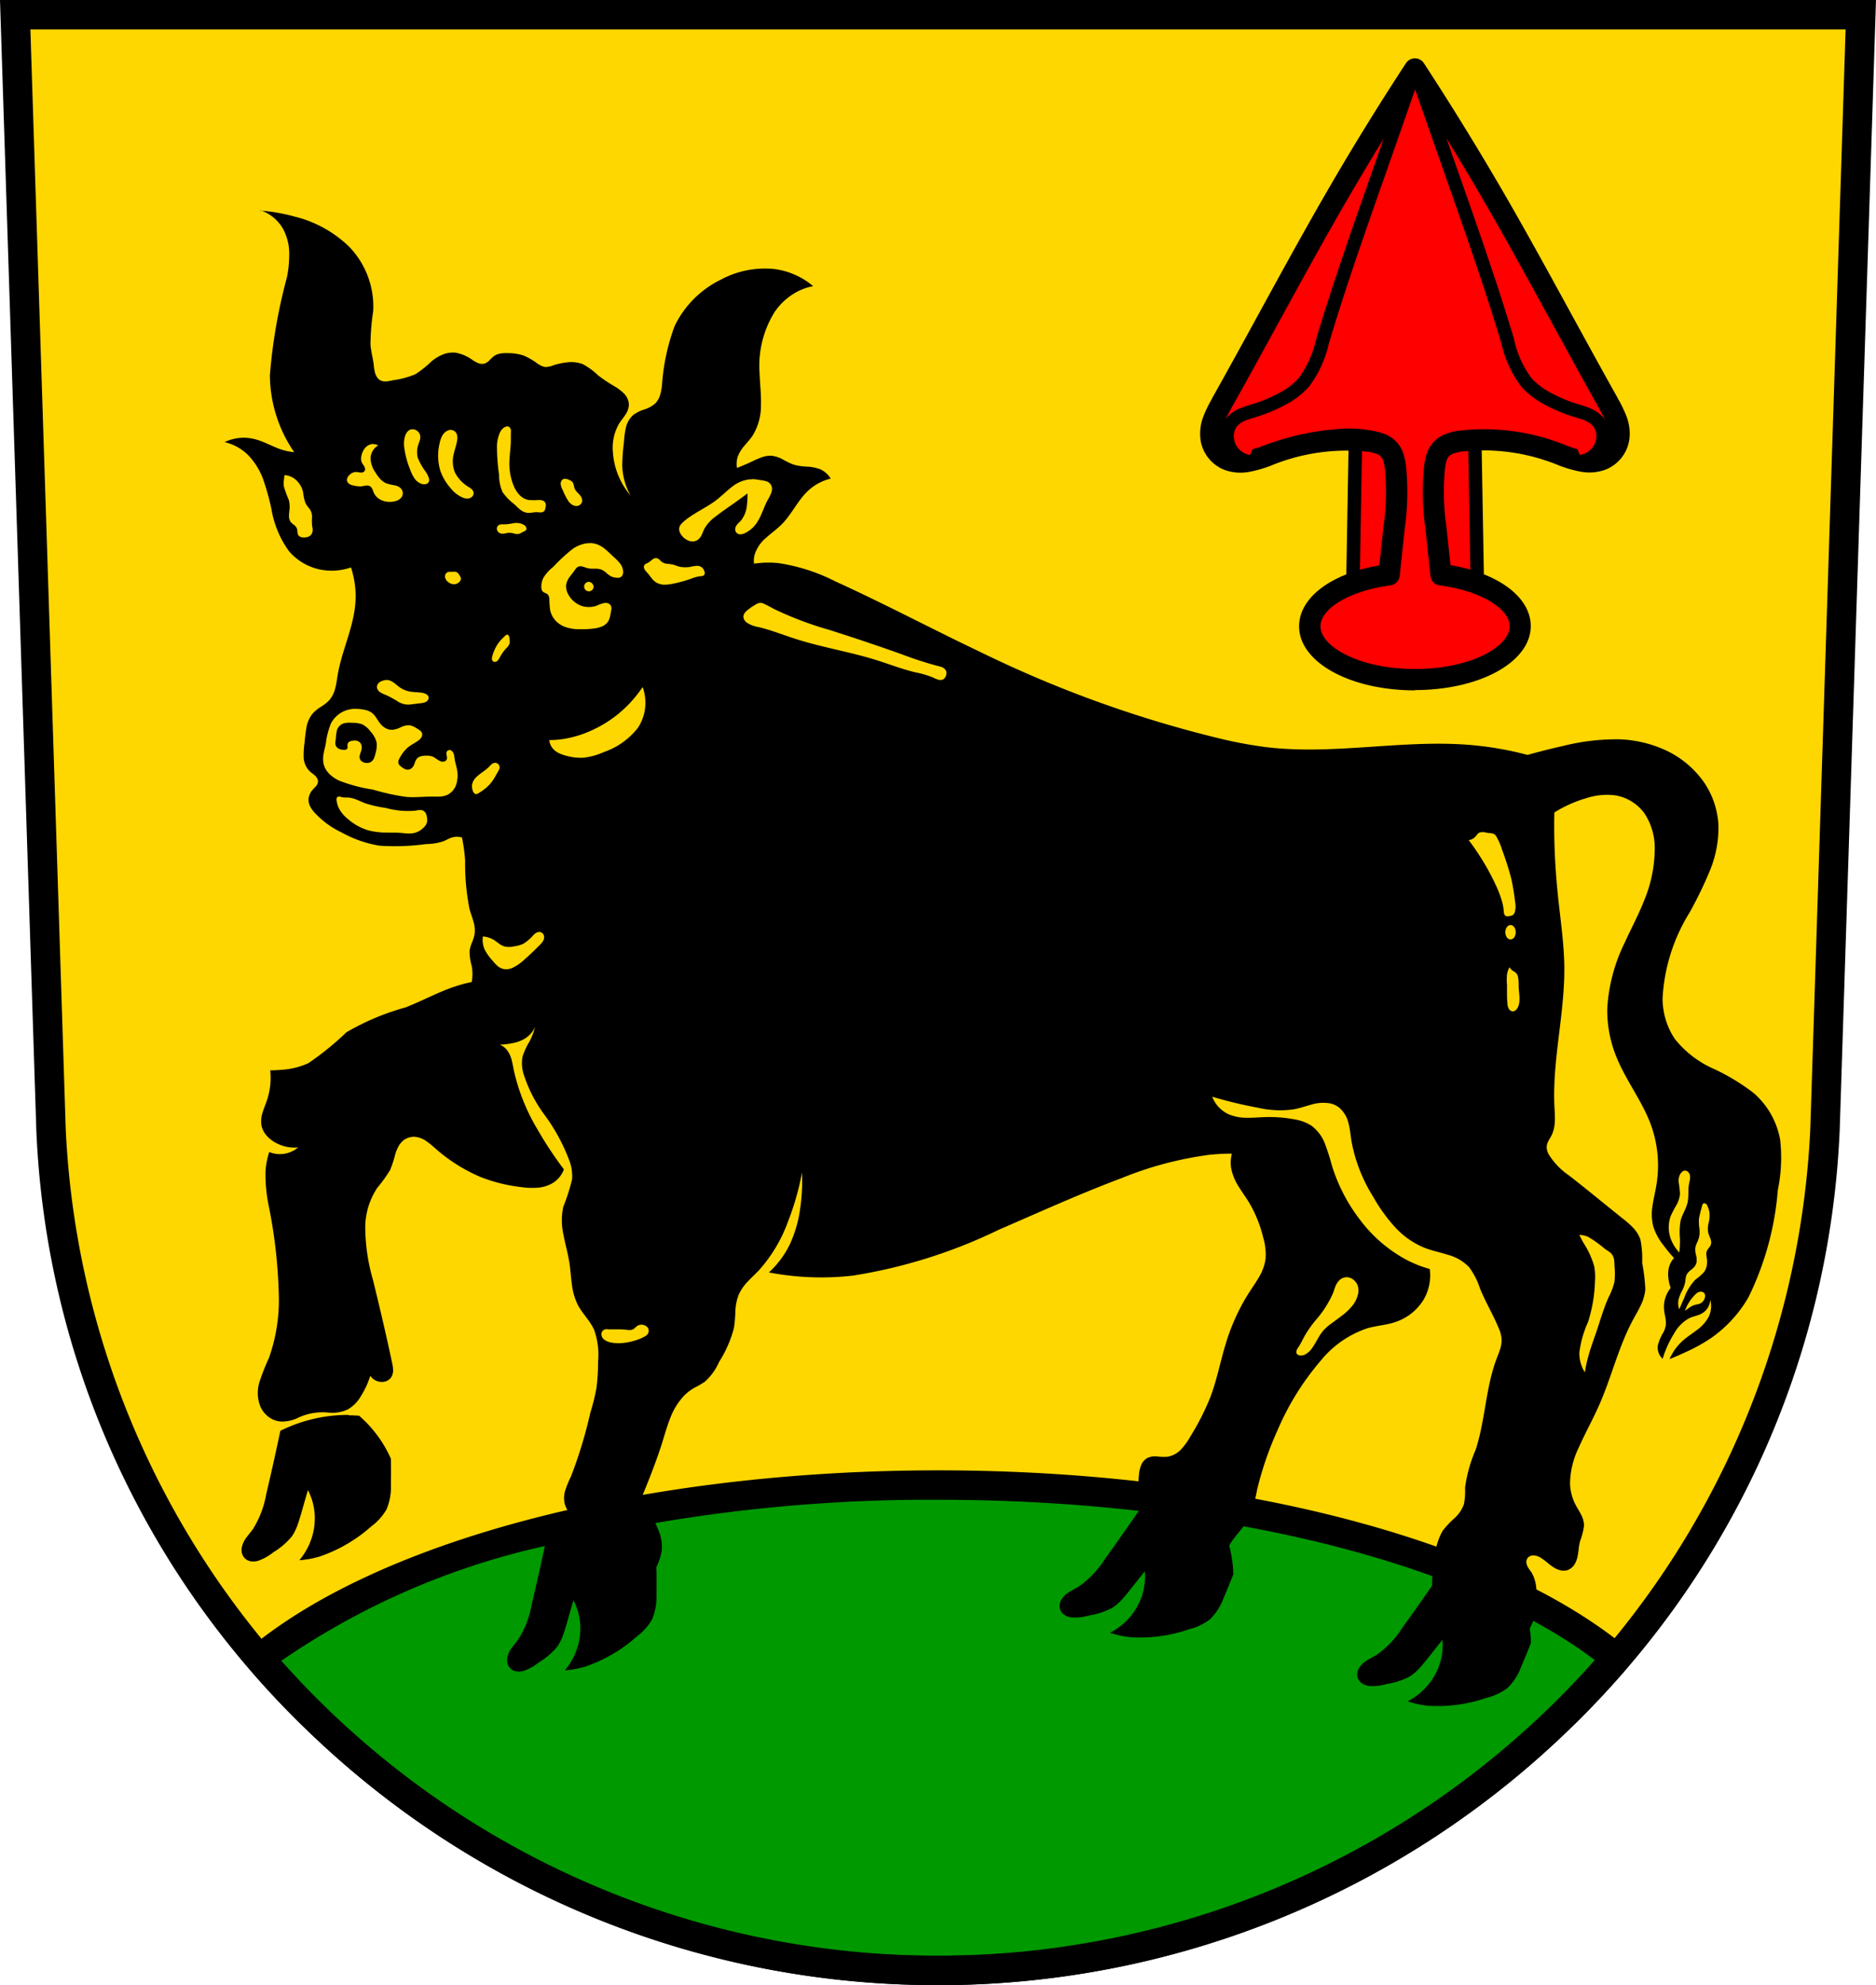
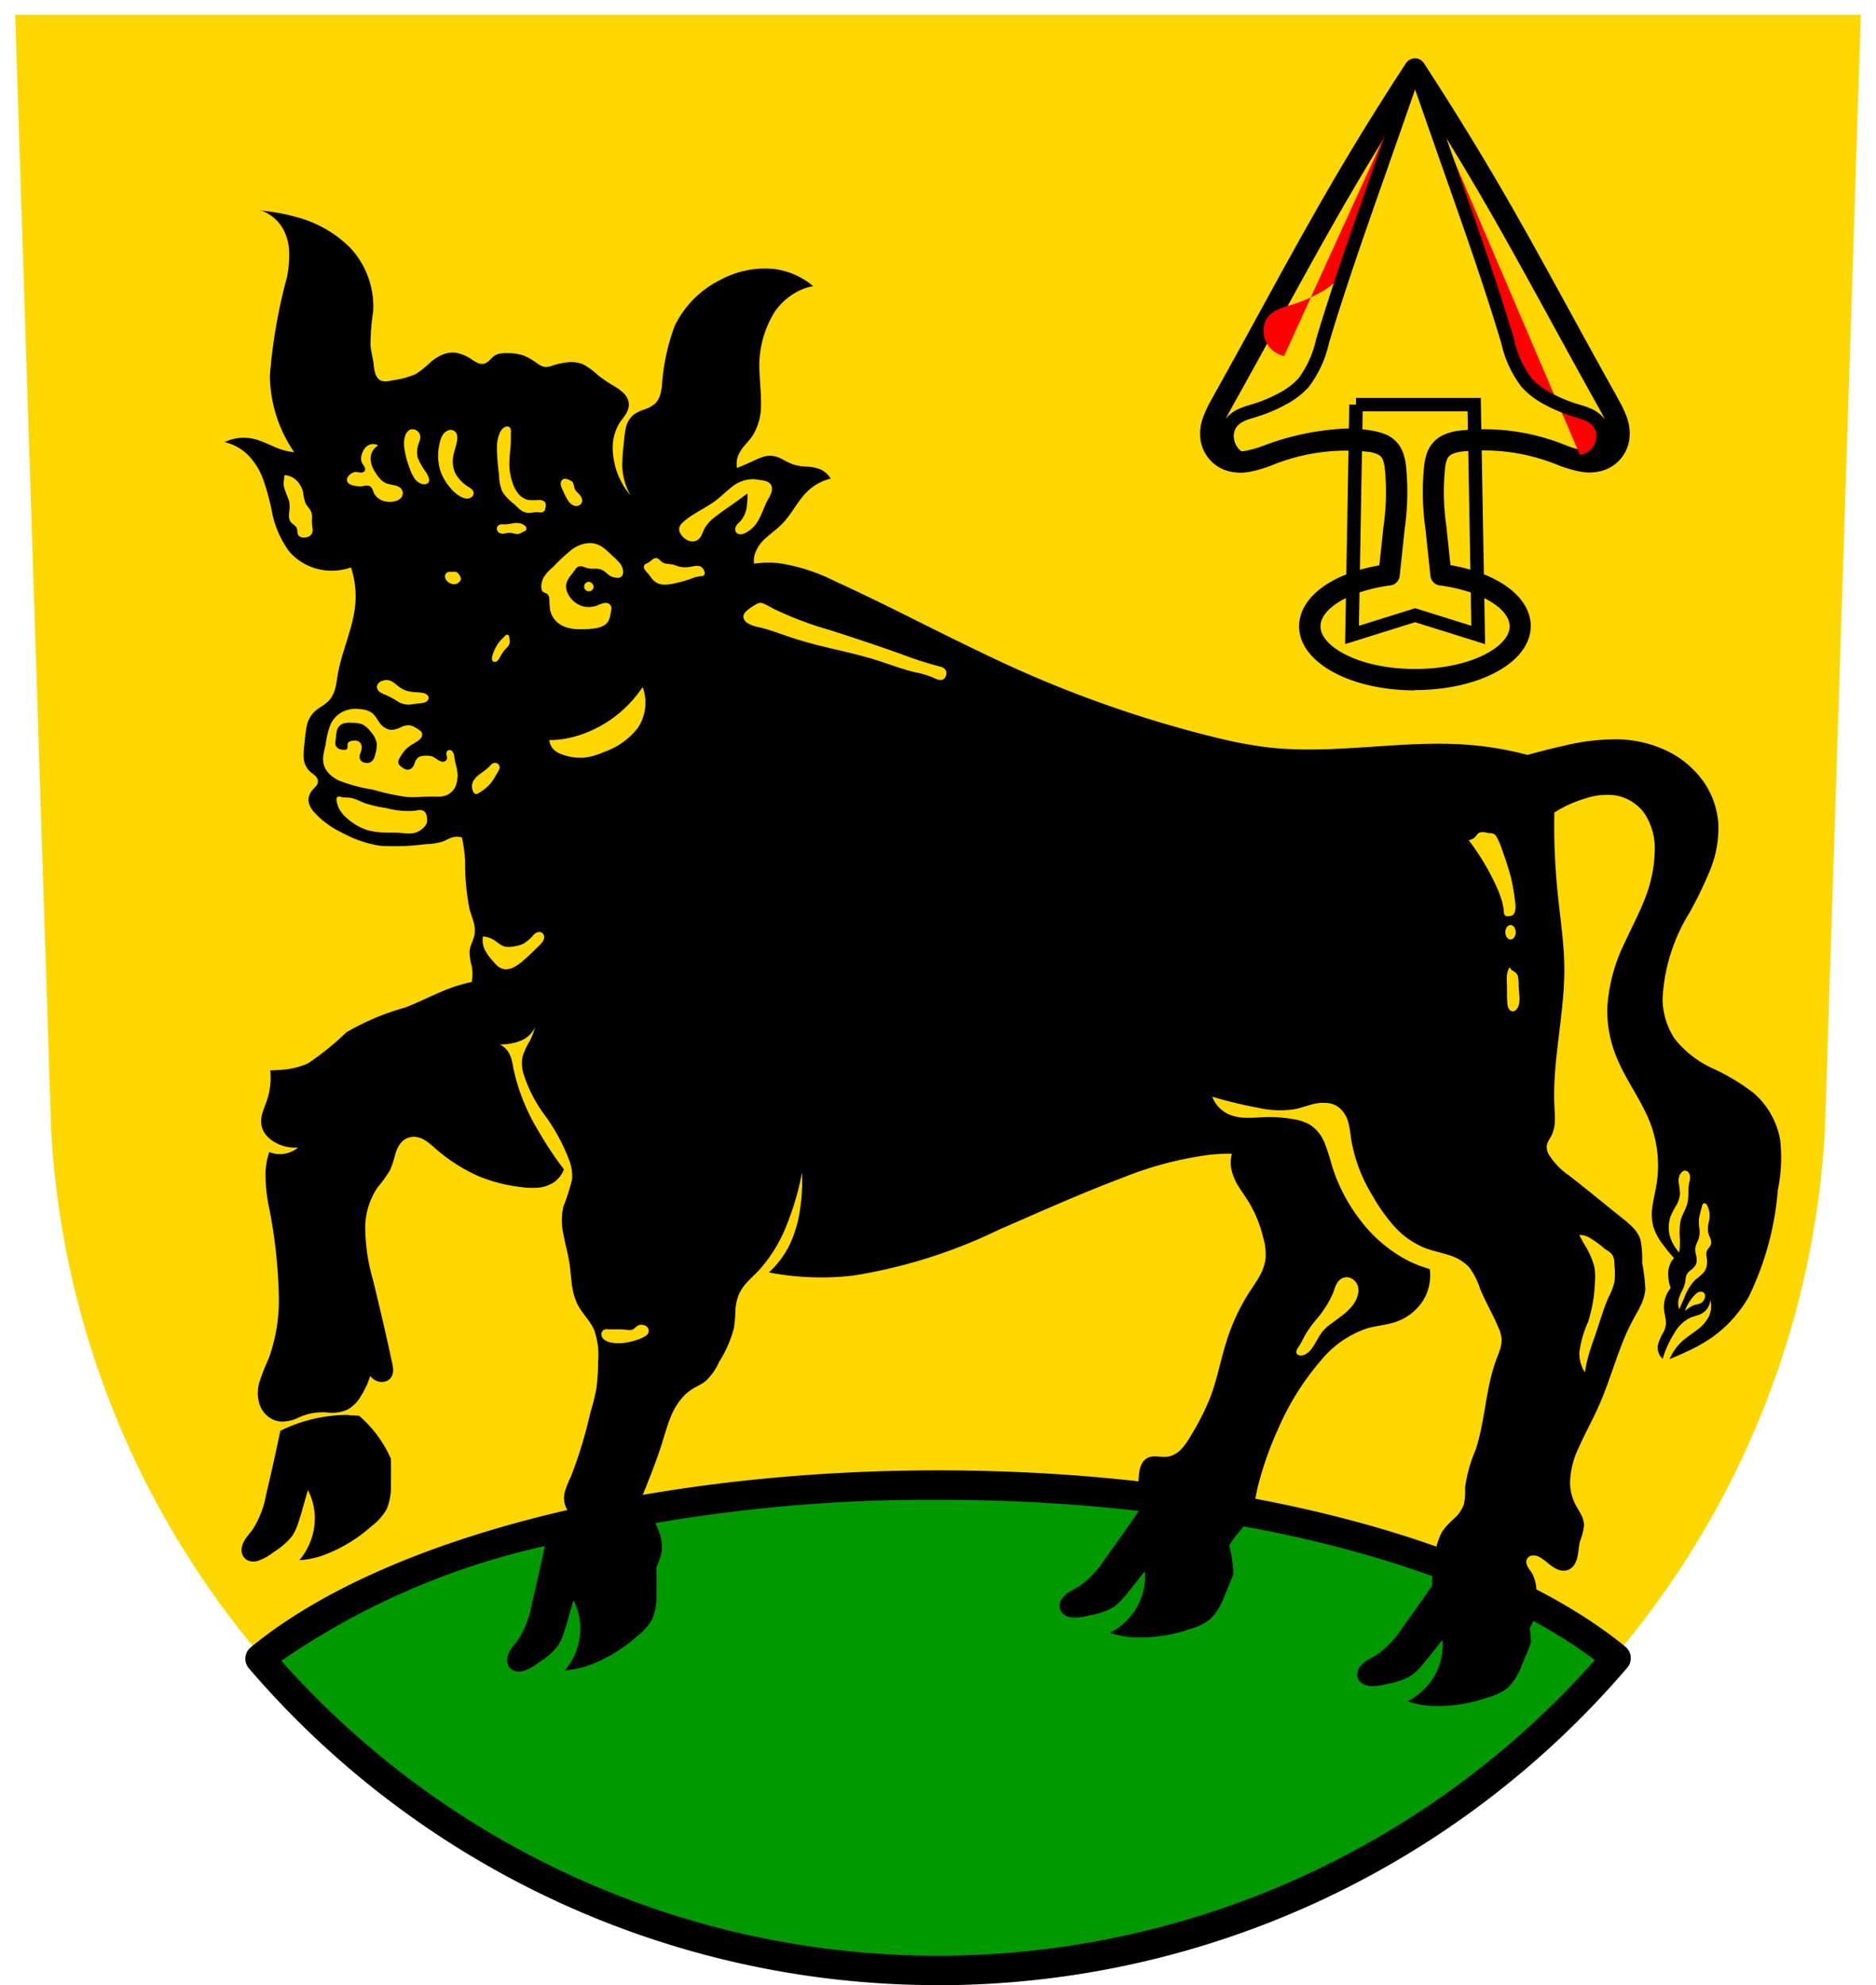
<svg xmlns="http://www.w3.org/2000/svg" id="svg2" width="59.015" height="62.418" viewBox="0 0 59.015 62.418">
  <defs>
    <clipPath id="clip-path">
      <rect id="Rechteck_4515" data-name="Rechteck 4515" width="59.015" height="62.418" fill="none" />
    </clipPath>
  </defs>
  <g id="g8">
    <g id="g10">
      <g id="Gruppe_3564" data-name="Gruppe 3564" clip-path="url(#clip-path)">
        <g id="g12">
          <g id="g18" transform="translate(0.478 0.463)">
            <path id="path20" d="M7.57,7.34,8.7,42.4a27.943,27.943,0,0,0,55.8,0L65.63,7.34Z" transform="translate(-7.57 -7.34)" fill="gold" fill-rule="evenodd" />
          </g>
          <g id="g22" transform="translate(8.179 46.694)">
            <path id="path24" d="M150.928,739.87c-9.02,0-17.268,2.116-21.328,5.461a28.091,28.091,0,0,0,42.658-.02c-4.074-3.337-12.319-5.44-21.329-5.441" transform="translate(-129.6 -739.87)" fill="#090" />
          </g>
          <g id="g26" transform="translate(7.717 46.231)">
            <path id="Pfad_24042" data-name="Pfad 24042" d="M144.065,748.727a28.523,28.523,0,0,1-21.68-9.962.463.463,0,0,1,.057-.658c4.162-3.429,12.447-5.562,21.622-5.566h0c9.162,0,17.448,2.126,21.623,5.546a.464.464,0,0,1,.059.66,28.541,28.541,0,0,1-21.68,9.983Zm-20.661-10.2a27.629,27.629,0,0,0,41.321-.02c-4.13-3.118-11.974-5.04-20.661-5.041a51.006,51.006,0,0,0-12.409,1.464,23.614,23.614,0,0,0-8.25,3.6Z" transform="translate(-122.273 -732.54)" />
          </g>
          <g id="g30">
-             <path id="Pfad_24043" data-name="Pfad 24043" d="M29.508,62.418A28.461,28.461,0,0,1,9.865,54.6,27.76,27.76,0,0,1,1.143,35.541L0,0H59.015L59,.478,57.873,35.535a27.782,27.782,0,0,1-8.731,19.056,28.483,28.483,0,0,1-19.633,7.826ZM.956.926l1.112,34.58a27.257,27.257,0,0,0,27.44,25.986A27.285,27.285,0,0,0,56.948,35.5L58.059.926Z" />
-           </g>
+             </g>
          <g id="g34" transform="translate(42.526 12.722)">
-             <path id="path36" d="M673.967,201.58l-.127,7.242,1.986-.621,1.986.621-.127-7.242h-3.718Z" transform="translate(-673.84 -201.58)" fill="red" fill-rule="evenodd" />
-           </g>
+             </g>
          <g id="g38" transform="translate(42.31 12.512)">
            <path id="Pfad_24044" data-name="Pfad 24044" d="M674.814,206l-2.2-.688-2.2.688.132-7.533.21,0v-.21h3.926l.136,7.74Zm-2.2-1.129,1.771.553-.118-6.743h-3.3l-.118,6.743,1.771-.553Z" transform="translate(-670.41 -198.26)" />
          </g>
          <g id="g42" transform="translate(38.086 2.17)">
-             <path id="path44" d="M609.907,34.38q-1.251,1.913-2.4,3.89c-1.27,2.183-2.445,4.42-3.682,6.621a3.541,3.541,0,0,0-.262.533,1.171,1.171,0,0,0-.069.584.865.865,0,0,0,.538.662,1.162,1.162,0,0,0,.608.044,3.768,3.768,0,0,0,.593-.169,6.5,6.5,0,0,1,3.31-.455,1.534,1.534,0,0,1,.29.082.7.7,0,0,1,.248.167.711.711,0,0,1,.144.252,1.563,1.563,0,0,1,.063.286,7.928,7.928,0,0,1-.041,1.944q-.077.73-.156,1.46c-1.466.189-2.493.857-2.494,1.623,0,.926,1.483,1.676,3.312,1.676s3.312-.75,3.312-1.676h0c0-.766-1.028-1.433-2.494-1.622q-.079-.73-.156-1.461a7.935,7.935,0,0,1-.041-1.944,1.6,1.6,0,0,1,.062-.286.645.645,0,0,1,.392-.419,1.474,1.474,0,0,1,.29-.082,6.5,6.5,0,0,1,3.31.455,3.728,3.728,0,0,0,.593.169,1.162,1.162,0,0,0,.608-.044.865.865,0,0,0,.538-.662,1.169,1.169,0,0,0-.069-.584,3.535,3.535,0,0,0-.262-.533c-1.238-2.2-2.413-4.437-3.682-6.621q-1.149-1.976-2.4-3.89h0Z" transform="translate(-603.482 -34.38)" fill="red" />
-           </g>
+             </g>
          <g id="g46" transform="translate(37.749 1.833)">
            <path id="Pfad_24045" data-name="Pfad 24045" d="M604.9,48.911c-2.046,0-3.648-.884-3.648-2.013,0-.9,1-1.657,2.524-1.917q.065-.6.128-1.2a7.632,7.632,0,0,0,.043-1.862,1.283,1.283,0,0,0-.048-.225.367.367,0,0,0-.073-.133.374.374,0,0,0-.131-.084,1.214,1.214,0,0,0-.225-.062,6.236,6.236,0,0,0-3.137.444l-.033.011a3.759,3.759,0,0,1-.613.17,1.477,1.477,0,0,1-.784-.062,1.2,1.2,0,0,1-.748-.92,1.486,1.486,0,0,1,.084-.754,3.843,3.843,0,0,1,.281-.577l0-.008c.49-.872.979-1.765,1.451-2.628.721-1.316,1.466-2.677,2.234-4s1.575-2.628,2.409-3.9a.34.34,0,0,1,.223-.148.333.333,0,0,1,.26.062h0a.327.327,0,0,1,.08.085c.831,1.272,1.642,2.585,2.409,3.9s1.515,2.684,2.236,4c.472.862.96,1.753,1.449,2.624l0,.007a3.834,3.834,0,0,1,.281.577,1.488,1.488,0,0,1,.084.754,1.2,1.2,0,0,1-.748.92,1.478,1.478,0,0,1-.784.062,3.794,3.794,0,0,1-.614-.171l-.032-.011a6.229,6.229,0,0,0-3.137-.444,1.2,1.2,0,0,0-.225.062.374.374,0,0,0-.131.084.388.388,0,0,0-.073.133,1.3,1.3,0,0,0-.048.225,7.636,7.636,0,0,0,.043,1.862q.063.6.128,1.2c1.519.26,2.522,1.012,2.524,1.915,0,1.13-1.6,2.013-3.648,2.013Zm-2.133-8.235a4.269,4.269,0,0,1,.832.079,1.844,1.844,0,0,1,.354.1.979.979,0,0,1,.581.62,1.919,1.919,0,0,1,.078.347,8.251,8.251,0,0,1-.04,2.027q-.077.731-.156,1.462a.337.337,0,0,1-.292.3c-1.253.162-2.2.716-2.2,1.289,0,.633,1.222,1.339,2.976,1.339s2.976-.706,2.976-1.339c0-.572-.947-1.127-2.2-1.288a.337.337,0,0,1-.292-.3q-.08-.731-.156-1.462a8.24,8.24,0,0,1-.04-2.027,1.88,1.88,0,0,1,.078-.347.979.979,0,0,1,.581-.62,1.861,1.861,0,0,1,.353-.1,6.811,6.811,0,0,1,3.484.466l.033.011a3.278,3.278,0,0,0,.506.144.822.822,0,0,0,.431-.026.529.529,0,0,0,.217-.158.539.539,0,0,0,.111-.246.834.834,0,0,0-.054-.415,3.262,3.262,0,0,0-.235-.475l0-.007c-.491-.873-.98-1.766-1.453-2.63-.72-1.313-1.463-2.671-2.228-3.987-.675-1.16-1.383-2.315-2.109-3.441-.728,1.13-1.436,2.285-2.109,3.441-.764,1.313-1.506,2.67-2.225,3.982-.473.865-.963,1.76-1.455,2.634l0,.008a3.2,3.2,0,0,0-.234.474.837.837,0,0,0-.054.415.542.542,0,0,0,.111.246.528.528,0,0,0,.216.158.823.823,0,0,0,.431.026,3.241,3.241,0,0,0,.506-.144l.033-.011a8.343,8.343,0,0,1,2.651-.545Z" transform="translate(-598.134 -29.037)" />
          </g>
          <g id="g50" transform="translate(38.383 1.959)">
            <g id="Gruppe_3562" data-name="Gruppe 3562">
-               <path id="path52" d="M617.446,34.38q-.577,1.655-1.157,3.309c-.61,1.739-1.224,3.477-1.753,5.243a3.406,3.406,0,0,1-.6,1.3,2.422,2.422,0,0,1-.679.514,4.62,4.62,0,0,1-.822.348,4.174,4.174,0,0,0-.429.145.86.86,0,0,0-.357.269.709.709,0,0,0-.124.455.813.813,0,0,0,.649.748" transform="translate(-611.318 -34.169)" fill="red" fill-rule="evenodd" />
+               <path id="path52" d="M617.446,34.38c-.61,1.739-1.224,3.477-1.753,5.243a3.406,3.406,0,0,1-.6,1.3,2.422,2.422,0,0,1-.679.514,4.62,4.62,0,0,1-.822.348,4.174,4.174,0,0,0-.429.145.86.86,0,0,0-.357.269.709.709,0,0,0-.124.455.813.813,0,0,0,.649.748" transform="translate(-611.318 -34.169)" fill="red" fill-rule="evenodd" />
              <path id="Pfad_24046" data-name="Pfad 24046" d="M609.051,43.8a.192.192,0,0,1-.042,0,1.024,1.024,0,0,1-.817-.941.917.917,0,0,1,.164-.591,1.058,1.058,0,0,1,.443-.338,2.939,2.939,0,0,1,.353-.123l.1-.03a4.394,4.394,0,0,0,.785-.333,2.19,2.19,0,0,0,.621-.467,3.2,3.2,0,0,0,.547-1.208l.005-.018c.51-1.705,1.109-3.411,1.688-5.06l.067-.192c.371-1.055.749-2.137,1.157-3.308a.21.21,0,0,1,.4.138c-.408,1.171-.786,2.254-1.157,3.309l-.068.192c-.578,1.645-1.174,3.345-1.682,5.041l-.005.018a3.512,3.512,0,0,1-.634,1.364,2.6,2.6,0,0,1-.737.56,4.806,4.806,0,0,1-.86.364l-.1.032a2.679,2.679,0,0,0-.3.1.654.654,0,0,0-.272.2.5.5,0,0,0-.085.319.6.6,0,0,0,.481.555.21.21,0,0,1-.042.417Z" transform="translate(-608.191 -31.042)" />
            </g>
          </g>
          <g id="g54" transform="translate(44.301 1.96)">
            <g id="Gruppe_3563" data-name="Gruppe 3563">
              <path id="path56" d="M705.3,34.38q.577,1.655,1.157,3.309c.61,1.739,1.224,3.477,1.753,5.243a3.405,3.405,0,0,0,.6,1.3,2.412,2.412,0,0,0,.679.514,4.641,4.641,0,0,0,.822.348,4.154,4.154,0,0,1,.429.145.86.86,0,0,1,.357.269.709.709,0,0,1,.124.455.813.813,0,0,1-.649.748" transform="translate(-705.089 -34.17)" fill="red" fill-rule="evenodd" />
              <path id="Pfad_24047" data-name="Pfad 24047" d="M707.44,43.805a.21.21,0,0,1-.042-.417.6.6,0,0,0,.481-.555.5.5,0,0,0-.085-.319.654.654,0,0,0-.272-.2,2.563,2.563,0,0,0-.3-.1l-.1-.032a4.805,4.805,0,0,1-.86-.364,2.6,2.6,0,0,1-.737-.56,3.512,3.512,0,0,1-.634-1.364l-.005-.017c-.508-1.7-1.106-3.4-1.684-5.047l-.066-.186q-.58-1.654-1.157-3.309a.21.21,0,1,1,.4-.138q.577,1.655,1.157,3.308l.065.186c.58,1.651,1.18,3.359,1.69,5.066l0,.017a3.2,3.2,0,0,0,.548,1.209,2.177,2.177,0,0,0,.621.467,4.423,4.423,0,0,0,.785.333l.1.03a2.942,2.942,0,0,1,.353.123,1.066,1.066,0,0,1,.443.338.916.916,0,0,1,.164.591,1.024,1.024,0,0,1-.817.941.2.2,0,0,1-.042,0Z" transform="translate(-701.962 -31.052)" />
            </g>
          </g>
          <g id="g58" transform="translate(7.069 6.605)">
            <path id="path60" d="M115.914,142.534a4.787,4.787,0,0,0-2.154.5q-.209,1-.444,1.991a3.056,3.056,0,0,1-.419,1.1c-.067.093-.143.179-.21.272a.755.755,0,0,0-.141.311.431.431,0,0,0,.007.177.34.34,0,0,0,.086.154.354.354,0,0,0,.2.1.539.539,0,0,0,.224-.019,1.634,1.634,0,0,0,.483-.271,2.265,2.265,0,0,0,.58-.5,1.619,1.619,0,0,0,.193-.406c.066-.191.119-.386.174-.58.044-.155.089-.31.135-.464a1.936,1.936,0,0,1,.213.773,2.006,2.006,0,0,1-.116.793,2.084,2.084,0,0,1-.367.638,2.966,2.966,0,0,0,.638-.116,4.724,4.724,0,0,0,1.624-.947,1.75,1.75,0,0,0,.483-.541,1.83,1.83,0,0,0,.135-.793q.007-.4,0-.793a3.834,3.834,0,0,0-1-1.353c-.107-.008-.213-.012-.32-.013m9.169-2.85a.289.289,0,0,1,.087.007.283.283,0,0,1,.085.033.2.2,0,0,1,.065.063.17.17,0,0,1,.023.105.186.186,0,0,1-.042.1.325.325,0,0,1-.093.069,1.414,1.414,0,0,1-.228.1,2.066,2.066,0,0,1-.4.093,1.312,1.312,0,0,1-.413-.008.516.516,0,0,1-.212-.085.276.276,0,0,1-.07-.073.193.193,0,0,1-.03-.1.161.161,0,0,1,.042-.112.153.153,0,0,1,.076-.045.158.158,0,0,1,.089,0l.115,0c.074,0,.149,0,.224,0a1.96,1.96,0,0,1,.22.011,1.019,1.019,0,0,0,.115.011.254.254,0,0,0,.112-.022.354.354,0,0,0,.078-.059.371.371,0,0,1,.077-.06.211.211,0,0,1,.083-.023m33.373-1.043a.145.145,0,0,1,.041.011.127.127,0,0,1,.062.057.136.136,0,0,1,.015.071.228.228,0,0,1-.015.071.278.278,0,0,1-.112.146.38.38,0,0,1-.114.041,1.076,1.076,0,0,0-.118.03.8.8,0,0,0-.187.112l-.09.06a1.373,1.373,0,0,1,.142-.284,1.413,1.413,0,0,1,.175-.217.475.475,0,0,1,.071-.061.215.215,0,0,1,.086-.036.163.163,0,0,1,.043,0m-11.181-.456a.35.35,0,0,1,.218.066.408.408,0,0,1,.153.2.49.49,0,0,1,.011.261.9.9,0,0,1-.189.382,1.893,1.893,0,0,1-.312.295c-.11.086-.225.167-.338.251a1.6,1.6,0,0,0-.24.207c-.164.181-.249.421-.4.611a.557.557,0,0,1-.2.163.293.293,0,0,1-.1.026.2.2,0,0,1-.1-.016.117.117,0,0,1-.044-.033.1.1,0,0,1-.02-.052.155.155,0,0,1,.008-.056.438.438,0,0,1,.056-.1c.083-.124.143-.263.218-.393a3.661,3.661,0,0,1,.316-.447,3.3,3.3,0,0,0,.556-.861c.025-.068.046-.139.073-.206a.579.579,0,0,1,.112-.186.337.337,0,0,1,.218-.109m7.35-1.331a.7.7,0,0,1,.262.054,3.387,3.387,0,0,1,.535.382c.043.029.088.056.13.086a.425.425,0,0,1,.11.11.4.4,0,0,1,.055.164,1.6,1.6,0,0,1,.01.174,2.423,2.423,0,0,1,0,.5,2.1,2.1,0,0,1-.186.491c-.157.348-.259.718-.382,1.08-.09.265-.189.526-.262.8a4.016,4.016,0,0,0-.1.48,1.111,1.111,0,0,1-.175-.622,3.3,3.3,0,0,1,.273-.96,4.621,4.621,0,0,0,.218-1.275,1.911,1.911,0,0,0-.021-.469,2.676,2.676,0,0,0-.338-.742c-.045-.083-.09-.166-.131-.251m3.939-.99a.068.068,0,0,1,.025,0,.074.074,0,0,1,.04.03.2.2,0,0,1,.023.044.835.835,0,0,1,.064.2.945.945,0,0,1-.021.317.789.789,0,0,0-.021.307,1.409,1.409,0,0,0,.071.2.4.4,0,0,1,.025.1.231.231,0,0,1-.011.1.379.379,0,0,1-.063.1.391.391,0,0,0-.064.1.26.26,0,0,0-.013.105c0,.035.008.071.013.106a.784.784,0,0,1,0,.243.491.491,0,0,1-.084.2,1.875,1.875,0,0,1-.275.243,1.6,1.6,0,0,0-.349.571q-.079.18-.158.359a.564.564,0,0,1-.021-.307,1.163,1.163,0,0,1,.107-.269,1.05,1.05,0,0,0,.1-.27c.008-.042.011-.086.017-.129a.371.371,0,0,1,.036-.124.423.423,0,0,1,.11-.122.974.974,0,0,0,.123-.11.325.325,0,0,0,.074-.158.6.6,0,0,0-.018-.217.681.681,0,0,1-.023-.216.571.571,0,0,1,.052-.166,1.149,1.149,0,0,0,.064-.162.828.828,0,0,0,.012-.3,1.46,1.46,0,0,1-.012-.3,3.392,3.392,0,0,1,.085-.349.3.3,0,0,1,.03-.1.1.1,0,0,1,.037-.035.068.068,0,0,1,.024-.008m-.6-1.015a.141.141,0,0,1,.073.03.189.189,0,0,1,.059.087.329.329,0,0,1,.008.149c-.007.05-.02.1-.029.148-.037.2,0,.413-.053.613s-.163.352-.211.539a2.154,2.154,0,0,0-.021.581,2.971,2.971,0,0,1-.021.423,1.2,1.2,0,0,1-.211-.3,1.051,1.051,0,0,1-.063-.835,3.05,3.05,0,0,1,.177-.344.853.853,0,0,0,.119-.365,3.665,3.665,0,0,0-.042-.37.493.493,0,0,1,.016-.172.314.314,0,0,1,.089-.146.168.168,0,0,1,.085-.042.093.093,0,0,1,.027,0m-5.53-6.389a.262.262,0,0,0,.087.1,1.1,1.1,0,0,1,.1.066.264.264,0,0,1,.076.147,1.383,1.383,0,0,1,.016.245c0,.105.015.211.022.316a1.024,1.024,0,0,1-.006.256.417.417,0,0,1-.071.175.183.183,0,0,1-.093.071.129.129,0,0,1-.087-.006.156.156,0,0,1-.06-.049.271.271,0,0,1-.045-.1.692.692,0,0,1-.015-.108c-.008-.1-.011-.192-.011-.289s0-.178,0-.267a1.83,1.83,0,0,1,0-.333.621.621,0,0,1,.082-.229M121.9,127.347a.16.16,0,0,1,.151.112.2.2,0,0,1,0,.109.315.315,0,0,1-.057.11,1.055,1.055,0,0,1-.084.092c-.158.157-.318.312-.485.458a1.392,1.392,0,0,1-.355.245.47.47,0,0,1-.3.038.458.458,0,0,1-.186-.1,1.511,1.511,0,0,1-.146-.158,1.572,1.572,0,0,1-.246-.343.739.739,0,0,1-.06-.42.768.768,0,0,1,.136.022.751.751,0,0,1,.2.082c.059.035.112.079.168.119a.577.577,0,0,0,.181.094.694.694,0,0,0,.295-.006,1,1,0,0,0,.294-.082,1.4,1.4,0,0,0,.316-.273.447.447,0,0,1,.067-.057.2.2,0,0,1,.081-.035.143.143,0,0,1,.028,0m30.561-.223c.09,0,.163.1.163.227s-.073.226-.163.226-.163-.1-.163-.226.073-.227.163-.227m-.893-2.923.04,0c.054.007.106.023.16.03.03,0,.059,0,.089.008a.222.222,0,0,1,.085.025.256.256,0,0,1,.087.1,2.259,2.259,0,0,1,.174.415,8.958,8.958,0,0,1,.283.894,7.144,7.144,0,0,1,.12.731.677.677,0,0,1-.011.316.264.264,0,0,1-.029.056.136.136,0,0,1-.047.042.265.265,0,0,1-.076.021.474.474,0,0,1-.066.011.115.115,0,0,1-.065-.011.1.1,0,0,1-.033-.031.148.148,0,0,1-.02-.042.4.4,0,0,1-.012-.092,1.546,1.546,0,0,0-.054-.294,3.365,3.365,0,0,0-.186-.491,7.324,7.324,0,0,0-.491-.9q-.174-.275-.371-.535a.33.33,0,0,0,.131-.044.37.37,0,0,0,.1-.087.421.421,0,0,1,.076-.087.17.17,0,0,1,.075-.03.215.215,0,0,1,.04,0m-35.965-1.12a.127.127,0,0,1,.031,0c.02,0,.04.012.059.017a.865.865,0,0,0,.186.011.9.9,0,0,1,.29.071c.093.037.183.081.277.115a3.9,3.9,0,0,0,.632.142,2.661,2.661,0,0,0,.927.087,1.031,1.031,0,0,1,.138-.021.226.226,0,0,1,.134.032.2.2,0,0,1,.069.088.439.439,0,0,1,.029.109.4.4,0,0,1,0,.163.381.381,0,0,1-.12.174.647.647,0,0,1-.2.131.663.663,0,0,1-.249.04c-.084,0-.169-.011-.252-.018-.141-.011-.283-.009-.425-.011a2.363,2.363,0,0,1-.589-.066,1.735,1.735,0,0,1-.677-.382.972.972,0,0,1-.283-.37,1.115,1.115,0,0,1-.044-.163.25.25,0,0,1-.007-.078.108.108,0,0,1,.012-.037.068.068,0,0,1,.028-.027.067.067,0,0,1,.03-.008m4.926-1.062a.147.147,0,0,1,.076.028.14.14,0,0,1,.044.05.143.143,0,0,1,.016.064.179.179,0,0,1-.018.074c-.011.023-.024.045-.037.068-.046.078-.087.158-.136.234a1.215,1.215,0,0,1-.245.278c-.062.051-.13.1-.2.142a.387.387,0,0,1-.051.032.111.111,0,0,1-.058.012.084.084,0,0,1-.038-.014.138.138,0,0,1-.03-.027.225.225,0,0,1-.035-.073.4.4,0,0,1-.016-.191.383.383,0,0,1,.066-.151.666.666,0,0,1,.114-.121c.115-.1.25-.174.355-.283a1,1,0,0,1,.073-.074.189.189,0,0,1,.092-.046.13.13,0,0,1,.027,0m-4.64-1.259a.438.438,0,0,0-.137.021.327.327,0,0,0-.2.2,1.458,1.458,0,0,0-.038.283.554.554,0,0,0-.016.163.191.191,0,0,0,.04.092.211.211,0,0,0,.08.061.386.386,0,0,0,.126.027.269.269,0,0,0,.068,0,.089.089,0,0,0,.057-.033.084.084,0,0,0,.014-.035.191.191,0,0,0,0-.038.271.271,0,0,1,0-.075.116.116,0,0,1,.025-.045.14.14,0,0,1,.04-.032.267.267,0,0,1,.1-.027.361.361,0,0,1,.119,0,.2.2,0,0,1,.16.183.372.372,0,0,1-.017.139c-.013.041-.029.081-.04.123a.225.225,0,0,0,0,.127.175.175,0,0,0,.061.079.245.245,0,0,0,.092.041.293.293,0,0,0,.107.006.221.221,0,0,0,.1-.039.276.276,0,0,0,.089-.118.933.933,0,0,0,.042-.143.865.865,0,0,0,.038-.328.758.758,0,0,0-.186-.349.749.749,0,0,0-.267-.235.919.919,0,0,0-.322-.049c-.047,0-.094-.006-.141-.005m.237-.432a1.29,1.29,0,0,1,.275.023.61.61,0,0,1,.251.1.647.647,0,0,1,.146.166,2.042,2.042,0,0,0,.126.183.558.558,0,0,0,.169.138.409.409,0,0,0,.213.047.8.8,0,0,0,.259-.081.556.556,0,0,1,.264-.061.414.414,0,0,1,.143.044,1.473,1.473,0,0,1,.129.076.592.592,0,0,1,.078.054.177.177,0,0,1,.053.077.149.149,0,0,1,0,.073.185.185,0,0,1-.028.067.38.38,0,0,1-.105.1c-.107.075-.228.133-.328.218a1.136,1.136,0,0,0-.229.295.438.438,0,0,0-.049.1.167.167,0,0,0,.005.114.173.173,0,0,0,.042.056.617.617,0,0,0,.056.043.4.4,0,0,0,.142.076.194.194,0,0,0,.076,0,.22.22,0,0,0,.131-.087.556.556,0,0,0,.061-.133.374.374,0,0,1,.069-.129.264.264,0,0,1,.127-.071.629.629,0,0,1,.146-.016.527.527,0,0,1,.2.022c.088.032.155.1.24.142a.22.22,0,0,0,.12.023.14.14,0,0,0,.058-.021.114.114,0,0,0,.04-.046.136.136,0,0,0,.01-.069.607.607,0,0,0-.011-.069.239.239,0,0,1-.005-.07.108.108,0,0,1,.028-.064.088.088,0,0,1,.045-.023.108.108,0,0,1,.051,0,.147.147,0,0,1,.078.064.284.284,0,0,1,.038.1c.008.035.011.071.016.107.015.1.045.2.066.295a.945.945,0,0,1-.022.535.555.555,0,0,1-.273.305.66.66,0,0,1-.236.054c-.081.005-.162,0-.244,0-.269,0-.538.032-.807.011a7.16,7.16,0,0,1-1.047-.229,5.059,5.059,0,0,1-1.068-.283,1.113,1.113,0,0,1-.305-.208.67.67,0,0,1-.185-.316.821.821,0,0,1,0-.319c.017-.105.046-.209.068-.314a2.476,2.476,0,0,1,.163-.643.856.856,0,0,1,.491-.415.961.961,0,0,1,.271-.045m9.045-.682a1.484,1.484,0,0,1,.085.463,1.424,1.424,0,0,1-.231.81,2.292,2.292,0,0,1-1.08.771,2.067,2.067,0,0,1-.648.177,1.658,1.658,0,0,1-.5-.054,1.235,1.235,0,0,1-.27-.094.569.569,0,0,1-.216-.184.452.452,0,0,1-.077-.223,2.93,2.93,0,0,0,.47-.038,3.418,3.418,0,0,0,.833-.254,3.787,3.787,0,0,0,1.187-.825,4.151,4.151,0,0,0,.293-.339c.053-.068.1-.138.154-.208m-8.095-.224a.352.352,0,0,1,.133.014.547.547,0,0,1,.171.1c.052.04.1.084.156.122a.825.825,0,0,0,.338.131c.134.021.272.013.4.044a.292.292,0,0,1,.1.042.165.165,0,0,1,.04.038.123.123,0,0,1,.021.051.129.129,0,0,1-.023.092.186.186,0,0,1-.075.061.49.49,0,0,1-.142.033c-.091.011-.182.023-.273.033a.629.629,0,0,1-.49-.109,3.183,3.183,0,0,0-.349-.186.856.856,0,0,1-.177-.086.269.269,0,0,1-.068-.071.17.17,0,0,1-.027-.094.175.175,0,0,1,.04-.105.27.27,0,0,1,.09-.069.354.354,0,0,1,.129-.036m3.827-1.431a.06.06,0,0,1,.035.005.066.066,0,0,1,.021.018.094.094,0,0,1,.013.025.323.323,0,0,1,.01.055.521.521,0,0,1,.011.153.272.272,0,0,1-.07.131c-.033.038-.071.071-.1.109a1.456,1.456,0,0,0-.153.24.458.458,0,0,1-.041.062.173.173,0,0,1-.057.047.116.116,0,0,1-.056.011.084.084,0,0,1-.052-.022.1.1,0,0,1-.03-.068.248.248,0,0,1,.008-.074,1.161,1.161,0,0,1,.087-.24,1.1,1.1,0,0,1,.186-.283c.035-.037.074-.072.109-.109a.265.265,0,0,1,.052-.047.079.079,0,0,1,.033-.012m7.963-1h.031a.314.314,0,0,1,.1.033c.1.047.2.1.294.153a10.843,10.843,0,0,0,1.756.665c.76.242,1.517.494,2.268.763a11.693,11.693,0,0,0,1.145.371.948.948,0,0,1,.117.033.27.27,0,0,1,.1.065.181.181,0,0,1,.044.076.226.226,0,0,1-.011.131.2.2,0,0,1-.066.1.165.165,0,0,1-.083.032.254.254,0,0,1-.09-.007.953.953,0,0,1-.166-.069,3,3,0,0,0-.556-.163c-.425-.1-.836-.263-1.254-.393-.848-.262-1.73-.4-2.574-.677-.363-.118-.719-.261-1.091-.349a.98.98,0,0,1-.382-.142.309.309,0,0,1-.082-.09.2.2,0,0,1-.027-.117.2.2,0,0,1,.027-.077.378.378,0,0,1,.05-.065,1.37,1.37,0,0,1,.251-.186.771.771,0,0,1,.108-.064.252.252,0,0,1,.09-.024m-5.386-.661a.162.162,0,0,1,.146.174h0a.149.149,0,1,1-.146-.174m-4.239-.321a.178.178,0,0,1,.07.013.172.172,0,0,1,.064.051.538.538,0,0,1,.045.069.205.205,0,0,1,.033.076.12.12,0,0,1-.013.066.2.2,0,0,1-.042.054.244.244,0,0,1-.131.066.253.253,0,0,1-.11-.011.326.326,0,0,1-.1-.054.252.252,0,0,1-.1-.142.16.16,0,0,1,.006-.093.137.137,0,0,1,.06-.071.176.176,0,0,1,.069-.02c.024,0,.049,0,.073,0s.048,0,.072,0m6.336-.428a.128.128,0,0,1,.038,0,.189.189,0,0,1,.091.052.77.77,0,0,0,.079.071.36.36,0,0,0,.165.055,1.6,1.6,0,0,1,.174.023c.063.015.122.044.185.062a.919.919,0,0,0,.417,0,.993.993,0,0,1,.149-.021.247.247,0,0,1,.144.036.262.262,0,0,1,.093.123.2.2,0,0,1,.016.062.1.1,0,0,1-.016.061.089.089,0,0,1-.028.025.15.15,0,0,1-.035.013.5.5,0,0,1-.075.008,1.165,1.165,0,0,0-.278.077,4.113,4.113,0,0,1-.555.154,1.268,1.268,0,0,1-.284.033.511.511,0,0,1-.271-.079.632.632,0,0,1-.14-.138c-.041-.052-.078-.106-.122-.155a.6.6,0,0,1-.09-.11.161.161,0,0,1-.02-.068.108.108,0,0,1,.018-.068.143.143,0,0,1,.057-.045c.022-.011.045-.02.066-.032a1.059,1.059,0,0,0,.121-.093.266.266,0,0,1,.066-.038.147.147,0,0,1,.037-.009m-2.069-.473a.68.68,0,0,1,.219.035.892.892,0,0,1,.274.162c.082.068.157.144.235.216a1.977,1.977,0,0,1,.212.212.474.474,0,0,1,.112.273.253.253,0,0,1-.017.1.152.152,0,0,1-.068.076.222.222,0,0,1-.124.016.492.492,0,0,1-.177-.046.744.744,0,0,1-.145-.107.579.579,0,0,0-.148-.1.567.567,0,0,0-.218-.032.892.892,0,0,1-.221-.015c-.05-.013-.1-.035-.148-.049a.292.292,0,0,0-.077-.012.174.174,0,0,0-.076.016.2.2,0,0,0-.066.054c-.018.022-.033.046-.05.069-.05.073-.11.139-.16.212a.547.547,0,0,0-.1.242.506.506,0,0,0,.069.293.759.759,0,0,0,.424.362.742.742,0,0,0,.486-.016,1.1,1.1,0,0,1,.219-.076.252.252,0,0,1,.115.007.165.165,0,0,1,.09.069.2.2,0,0,1,.021.115.928.928,0,0,1-.021.117.959.959,0,0,1-.062.239.416.416,0,0,1-.2.184.935.935,0,0,1-.268.07,2.9,2.9,0,0,1-.432.023,1.362,1.362,0,0,1-.486-.077.775.775,0,0,1-.3-.208.7.7,0,0,1-.159-.324,3.05,3.05,0,0,1-.023-.331.376.376,0,0,0-.015-.088.16.16,0,0,0-.047-.074.257.257,0,0,0-.069-.038.242.242,0,0,1-.069-.038.156.156,0,0,1-.045-.078.341.341,0,0,1-.008-.091.624.624,0,0,1,.069-.278,1.336,1.336,0,0,1,.3-.331,5.693,5.693,0,0,1,.609-.563,1.017,1.017,0,0,1,.47-.185.725.725,0,0,1,.074,0m-2.276-.634a.388.388,0,0,1,.218.066.172.172,0,0,1,.059.067.105.105,0,0,1,.009.044.073.073,0,0,1-.013.042.108.108,0,0,1-.04.033c-.016.008-.032.014-.047.021a.9.9,0,0,1-.131.066.3.3,0,0,1-.148-.006.452.452,0,0,0-.288-.007.317.317,0,0,1-.142,0,.164.164,0,0,1-.08-.048.155.155,0,0,1-.04-.083.136.136,0,0,1,.006-.066.129.129,0,0,1,.037-.054.173.173,0,0,1,.105-.036c.037,0,.075,0,.113,0,.128,0,.253-.045.382-.044m7.388-1.377c.089,0,.177.02.266.032a1.07,1.07,0,0,1,.167.032.283.283,0,0,1,.141.092.243.243,0,0,1,.047.127.368.368,0,0,1-.017.136,1.421,1.421,0,0,1-.122.246c-.116.215-.18.456-.309.663a.951.951,0,0,1-.4.37.388.388,0,0,1-.114.036.191.191,0,0,1-.117-.02.147.147,0,0,1-.054-.052.159.159,0,0,1-.023-.071.192.192,0,0,1,.015-.088.293.293,0,0,1,.047-.076c.037-.046.084-.085.123-.129a.9.9,0,0,0,.185-.494,2.3,2.3,0,0,0,.016-.355q-.2.15-.4.293c-.2.142-.407.28-.6.432a1.223,1.223,0,0,0-.355.386c-.032.062-.054.129-.085.193a.388.388,0,0,1-.131.162.285.285,0,0,1-.145.044.356.356,0,0,1-.149-.028.511.511,0,0,1-.2-.154.409.409,0,0,1-.07-.122.239.239,0,0,1-.007-.139.258.258,0,0,1,.049-.094.6.6,0,0,1,.074-.076c.314-.279.717-.437,1.049-.694.163-.127.308-.277.472-.4a1.063,1.063,0,0,1,.561-.244.7.7,0,0,1,.089,0m-5.9-.017a.174.174,0,0,1,.06.005.489.489,0,0,1,.112.045.249.249,0,0,1,.054.033.15.15,0,0,1,.037.05.266.266,0,0,1,.02.059.72.72,0,0,0,.031.121.414.414,0,0,0,.093.124.694.694,0,0,1,.1.116.253.253,0,0,1,.035.084.192.192,0,0,1,0,.091.174.174,0,0,1-.049.078.18.18,0,0,1-.081.042.238.238,0,0,1-.167-.027.413.413,0,0,1-.127-.115,1.97,1.97,0,0,1-.175-.338.611.611,0,0,1-.068-.18.2.2,0,0,1,.009-.1.143.143,0,0,1,.059-.074.142.142,0,0,1,.057-.018m-8.814-.114a.613.613,0,0,1,.305.109.734.734,0,0,1,.283.458,1.2,1.2,0,0,0,.076.327.828.828,0,0,0,.09.129.533.533,0,0,1,.084.133.481.481,0,0,1,.025.189,1.765,1.765,0,0,0,0,.192c0,.05.015.1.019.148a.289.289,0,0,1-.019.146.221.221,0,0,1-.12.109.374.374,0,0,1-.142.022.286.286,0,0,1-.09-.014.154.154,0,0,1-.074-.052.225.225,0,0,1-.033-.113.361.361,0,0,0-.021-.116.268.268,0,0,0-.086-.1.545.545,0,0,1-.1-.087.31.31,0,0,1-.058-.185,1.723,1.723,0,0,1,.015-.2.873.873,0,0,0-.022-.316,3.9,3.9,0,0,1-.153-.415.81.81,0,0,1,0-.207c.006-.055.013-.109.022-.163m2.774-.968a.314.314,0,0,1,.17.041.489.489,0,0,0-.24.425.842.842,0,0,0,.153.425,1.237,1.237,0,0,0,.151.205.565.565,0,0,0,.208.144,2.3,2.3,0,0,0,.263.06.448.448,0,0,1,.125.05.246.246,0,0,1,.092.1.212.212,0,0,1,.02.124.233.233,0,0,1-.052.115.366.366,0,0,1-.2.109.662.662,0,0,1-.316,0,.56.56,0,0,1-.2-.093.451.451,0,0,1-.139-.169c-.017-.037-.028-.076-.045-.114a.211.211,0,0,0-.074-.094.169.169,0,0,0-.066-.023.285.285,0,0,0-.069,0c-.046.005-.092.018-.138.023a.783.783,0,0,1-.229-.022.5.5,0,0,1-.127-.038.2.2,0,0,1-.054-.038.146.146,0,0,1-.028-.177.278.278,0,0,1,.079-.1.3.3,0,0,1,.186-.076c.049,0,.1.015.144.018a.2.2,0,0,0,.072-.008.11.11,0,0,0,.057-.042.109.109,0,0,0,.015-.07.194.194,0,0,0-.023-.069c-.023-.042-.057-.079-.078-.123a.281.281,0,0,1-.025-.114.474.474,0,0,1,.014-.116.557.557,0,0,1,.1-.217.363.363,0,0,1,.2-.132.263.263,0,0,1,.059-.008m2.456-.441a.2.2,0,0,1,.092.026.219.219,0,0,1,.1.142.445.445,0,0,1,0,.163c-.023.148-.078.29-.109.436a.928.928,0,0,0,.044.578,1.152,1.152,0,0,0,.425.447.659.659,0,0,1,.1.072.189.189,0,0,1,.057.1.15.15,0,0,1-.006.071.163.163,0,0,1-.037.061.215.215,0,0,1-.141.06.365.365,0,0,1-.153-.028.977.977,0,0,1-.382-.295,1.643,1.643,0,0,1-.328-.556,1.66,1.66,0,0,1-.022-.851.824.824,0,0,1,.084-.244.369.369,0,0,1,.189-.17.254.254,0,0,1,.094-.015m-1.214-.018a.23.23,0,0,1,.069.011.263.263,0,0,1,.114.077.238.238,0,0,1,.054.109.3.3,0,0,1-.009.139c-.012.045-.03.089-.045.133a.735.735,0,0,0-.022.425,1.954,1.954,0,0,0,.262.458.908.908,0,0,1,.076.153.268.268,0,0,1,.02.083.132.132,0,0,1-.02.081.127.127,0,0,1-.054.044.206.206,0,0,1-.087.016.28.28,0,0,1-.088-.016.469.469,0,0,1-.223-.184,1.253,1.253,0,0,1-.126-.264,2.776,2.776,0,0,1-.186-.7.826.826,0,0,1,.033-.37.389.389,0,0,1,.061-.111.234.234,0,0,1,.1-.074.209.209,0,0,1,.068-.011m2.963-.088a.117.117,0,0,1,.067.011.111.111,0,0,1,.041.039.166.166,0,0,1,.021.053.5.5,0,0,1,0,.115c0,.069,0,.138,0,.207,0,.215-.036.429-.044.643a1.837,1.837,0,0,0,.142.818.926.926,0,0,0,.177.271.534.534,0,0,0,.28.155,2.239,2.239,0,0,0,.338,0,.316.316,0,0,1,.114.021.151.151,0,0,1,.083.078.158.158,0,0,1,.01.071.55.55,0,0,1-.01.071.492.492,0,0,1-.011.051.141.141,0,0,1-.022.047.122.122,0,0,1-.053.039.192.192,0,0,1-.065.013c-.044,0-.088-.007-.133-.008-.1,0-.189.031-.283.021a.451.451,0,0,1-.228-.1c-.067-.052-.124-.114-.186-.171a1.685,1.685,0,0,1-.37-.382,1.324,1.324,0,0,1-.109-.545,6.086,6.086,0,0,1-.066-.938,1.137,1.137,0,0,1,.076-.349.522.522,0,0,1,.064-.118.311.311,0,0,1,.1-.089.182.182,0,0,1,.064-.022m-7.743-6.8a1.3,1.3,0,0,1,.712.591,1.635,1.635,0,0,1,.191.742,3.622,3.622,0,0,1-.07.769,16.864,16.864,0,0,0-.538,3.091,4.326,4.326,0,0,0,.764,2.413,1.909,1.909,0,0,1-.417-.086c-.289-.1-.554-.261-.851-.33a1.391,1.391,0,0,0-.92.1,1.561,1.561,0,0,1,.712.382,2.126,2.126,0,0,1,.507.808,7.575,7.575,0,0,1,.256.927,3.1,3.1,0,0,0,.555,1.319,1.749,1.749,0,0,0,1.094.591,1.846,1.846,0,0,0,.851-.086,2.872,2.872,0,0,1,.139,1.111c-.056.774-.423,1.492-.555,2.257-.024.14-.04.281-.076.419a.921.921,0,0,1-.184.38,1.263,1.263,0,0,1-.26.209,1.322,1.322,0,0,0-.261.208.924.924,0,0,0-.2.429,4.575,4.575,0,0,0-.06.475,2.758,2.758,0,0,0-.032.472.663.663,0,0,0,.171.43c.056.057.126.1.184.153a.341.341,0,0,1,.073.095.2.2,0,0,1,.021.116.238.238,0,0,1-.053.114c-.026.033-.057.062-.086.094a.537.537,0,0,0-.157.312.462.462,0,0,0,.045.225.867.867,0,0,0,.128.192,2.785,2.785,0,0,0,.868.642,3.658,3.658,0,0,0,1.2.417,7.29,7.29,0,0,0,1.458-.052,1.792,1.792,0,0,0,.538-.086c.094-.037.181-.093.278-.121a.548.548,0,0,1,.312,0,5.172,5.172,0,0,1,.1.729,7.325,7.325,0,0,0,.139,1.527c.038.132.088.259.124.392a.935.935,0,0,1,.032.406,1.389,1.389,0,0,1-.083.259.98.98,0,0,0-.073.262,1.74,1.74,0,0,0,.069.469,1.407,1.407,0,0,1,0,.5,4.6,4.6,0,0,0-.573.157c-.518.177-1,.445-1.51.642a7.83,7.83,0,0,0-1.858.781,9.191,9.191,0,0,1-1.2.973,2.37,2.37,0,0,1-.851.208c-.115.01-.232.016-.347.017a2.231,2.231,0,0,1-.1.932c-.044.132-.1.259-.14.393a.862.862,0,0,0-.035.411.677.677,0,0,0,.136.286.962.962,0,0,0,.237.211,1.236,1.236,0,0,0,.78.191.892.892,0,0,1-.909.145,2.387,2.387,0,0,0-.118.609,4.979,4.979,0,0,0,.118,1.162,16.1,16.1,0,0,1,.3,2.708,5.4,5.4,0,0,1-.312,2,6.847,6.847,0,0,0-.3.764,1.166,1.166,0,0,0,.035.764.819.819,0,0,0,.271.332.743.743,0,0,0,.406.136,1.214,1.214,0,0,0,.466-.1,1.809,1.809,0,0,1,1.033-.179,1.21,1.21,0,0,0,.567-.1,1.124,1.124,0,0,0,.417-.422,2.716,2.716,0,0,0,.295-.637.447.447,0,0,0,.347.191.4.4,0,0,0,.175-.033.323.323,0,0,0,.136-.114.4.4,0,0,0,.06-.226,1.144,1.144,0,0,0-.033-.235c-.184-.872-.389-1.738-.6-2.6a6.036,6.036,0,0,1-.243-1.7,2.28,2.28,0,0,1,.382-1.2,4.432,4.432,0,0,0,.4-.555,3.564,3.564,0,0,0,.163-.5,1.25,1.25,0,0,1,.1-.242.655.655,0,0,1,.169-.2.536.536,0,0,1,.365-.1.724.724,0,0,1,.329.125,2.613,2.613,0,0,1,.278.222,5.29,5.29,0,0,0,1.406.9,5,5,0,0,0,1.3.33,2.455,2.455,0,0,0,.527.021,1.079,1.079,0,0,0,.5-.16.85.85,0,0,0,.33-.417,11.607,11.607,0,0,1-.815-1.229,6.3,6.3,0,0,1-.765-1.906c-.021-.107-.038-.216-.068-.321a.82.82,0,0,0-.141-.293.6.6,0,0,0-.226-.174,2.056,2.056,0,0,0,.434-.052,1.2,1.2,0,0,0,.33-.122.848.848,0,0,0,.347-.382,2.261,2.261,0,0,1-.174.451,2.252,2.252,0,0,0-.22.473,1.138,1.138,0,0,0,.03.559,4.4,4.4,0,0,0,.641,1.259,5.888,5.888,0,0,1,.816,1.51,1.4,1.4,0,0,1,.069.538,6.255,6.255,0,0,1-.278.868,2.072,2.072,0,0,0,.008.883c.054.292.138.577.184.87.035.223.047.449.078.671a1.994,1.994,0,0,0,.182.648c.146.283.392.507.521.8a2.349,2.349,0,0,1,.121,1.007,6.015,6.015,0,0,1-.052.833,6.974,6.974,0,0,1-.191.764,14.156,14.156,0,0,1-.608,2,3.46,3.46,0,0,0-.177.429.784.784,0,0,0-.013.457c.028.088.076.167.112.252a.535.535,0,0,1,.038.132.294.294,0,0,1-.011.136.355.355,0,0,1-.138.168c-.061.042-.127.073-.191.11a.94.94,0,0,0-.209.16.629.629,0,0,0-.1.133c-.035.016-.07.032-.1.05q-.209,1-.445,1.991a3.056,3.056,0,0,1-.419,1.1c-.067.093-.143.179-.21.272a.754.754,0,0,0-.141.311.431.431,0,0,0,.007.177.34.34,0,0,0,.086.154.359.359,0,0,0,.2.1.55.55,0,0,0,.224-.018,1.624,1.624,0,0,0,.483-.271,2.256,2.256,0,0,0,.58-.5,1.62,1.62,0,0,0,.193-.406c.066-.191.119-.386.174-.58.044-.155.089-.31.135-.464a1.936,1.936,0,0,1,.213.773,2.006,2.006,0,0,1-.116.793,2.084,2.084,0,0,1-.367.638,3,3,0,0,0,.638-.116,4.715,4.715,0,0,0,1.623-.947,1.752,1.752,0,0,0,.483-.541,1.839,1.839,0,0,0,.136-.793q.007-.4,0-.792l-.013-.028a2.176,2.176,0,0,0,.174-.507,1.29,1.29,0,0,0-.069-.608,3.232,3.232,0,0,0-.417-.781c-.056-.082-.114-.163-.174-.243q.15-.355.29-.714c.14-.358.274-.719.389-1.086.083-.267.158-.537.264-.8a2.086,2.086,0,0,1,.446-.7,1.486,1.486,0,0,1,.3-.225,3.428,3.428,0,0,0,.33-.191,1.8,1.8,0,0,0,.451-.625,3.726,3.726,0,0,0,.469-1.076,4.551,4.551,0,0,0,.043-.517,1.607,1.607,0,0,1,.1-.507,1.428,1.428,0,0,1,.283-.42c.115-.124.242-.239.359-.362a4.66,4.66,0,0,0,.914-1.532,8.382,8.382,0,0,0,.44-1.542,5.979,5.979,0,0,1-.052,1.094,3.916,3.916,0,0,1-.33,1.163,2.916,2.916,0,0,1-.66.885,8.735,8.735,0,0,0,2.646.1,16.351,16.351,0,0,0,4.58-1.439c1.289-.559,2.57-1.139,3.885-1.632a11.137,11.137,0,0,1,2.76-.729,6.7,6.7,0,0,1,.694-.035,1.108,1.108,0,0,0-.017.486,1.682,1.682,0,0,0,.238.562c.107.174.23.339.335.514a4.021,4.021,0,0,1,.434,1.094,1.813,1.813,0,0,1,.069.66,1.537,1.537,0,0,1-.2.557c-.1.174-.213.334-.321.5a6.449,6.449,0,0,0-.729,1.6c-.172.559-.278,1.138-.486,1.684a7.935,7.935,0,0,1-.625,1.23,2.12,2.12,0,0,1-.293.409.761.761,0,0,1-.435.235,1.7,1.7,0,0,1-.316-.009.592.592,0,0,0-.309.045.454.454,0,0,0-.2.23,1.018,1.018,0,0,0-.068.3,3.034,3.034,0,0,0,.009.681c.016.122.037.242.049.364q-.557.813-1.134,1.611a3.05,3.05,0,0,1-.807.852c-.1.061-.2.11-.3.171a.759.759,0,0,0-.249.233.428.428,0,0,0-.062.166.34.34,0,0,0,.021.175.357.357,0,0,0,.149.165.547.547,0,0,0,.214.069,1.62,1.62,0,0,0,.55-.065,2.253,2.253,0,0,0,.728-.242,1.608,1.608,0,0,0,.334-.3c.134-.151.258-.31.383-.469q.15-.189.3-.377a1.936,1.936,0,0,1-.1.8,2,2,0,0,1-.411.687,2.082,2.082,0,0,1-.584.448,3.02,3.02,0,0,0,.634.138,4.716,4.716,0,0,0,1.862-.252,1.748,1.748,0,0,0,.654-.315,1.835,1.835,0,0,0,.429-.68q.158-.364.3-.732a3.868,3.868,0,0,0-.13-.9l.009-.017c.155-.275.4-.491.555-.764a3.481,3.481,0,0,0,.312-.972,10.611,10.611,0,0,1,.66-1.91,8.432,8.432,0,0,1,1.342-2.151,3.188,3.188,0,0,1,1.487-1.026c.268-.073.548-.093.812-.174a1.657,1.657,0,0,0,.923-.694,1.5,1.5,0,0,0,.208-.99,3.784,3.784,0,0,1-.712-.278,4.482,4.482,0,0,1-1.493-1.285,5.414,5.414,0,0,1-.872-1.689,7.131,7.131,0,0,0-.221-.692,1.256,1.256,0,0,0-.435-.57,1.419,1.419,0,0,0-.521-.191,4.252,4.252,0,0,0-.972-.069c-.186.007-.371.023-.557.018a1.41,1.41,0,0,1-.543-.109.994.994,0,0,1-.515-.552,13.435,13.435,0,0,0,1.441.347,3.1,3.1,0,0,0,1.111.052c.192-.035.377-.1.566-.151a1.283,1.283,0,0,1,.58-.04.712.712,0,0,1,.278.122.912.912,0,0,1,.312.513c.052.2.064.4.1.6a4.982,4.982,0,0,0,.672,1.7,5.272,5.272,0,0,0,.673.94,2.608,2.608,0,0,0,.937.665c.24.095.5.145.743.223a1.445,1.445,0,0,1,.663.385,2.285,2.285,0,0,1,.347.677c.175.426.415.824.59,1.25a1.087,1.087,0,0,1,.086.3.868.868,0,0,1-.039.338c-.032.11-.077.215-.117.322-.346.918-.352,1.933-.66,2.865a4.5,4.5,0,0,0-.33,1.181,2.233,2.233,0,0,1-.035.521,1.091,1.091,0,0,1-.305.449,2.6,2.6,0,0,0-.372.4,2.04,2.04,0,0,0-.243.834,5.319,5.319,0,0,0-.082.766c0,.038,0,.076,0,.114q-.461.666-.935,1.324a3.05,3.05,0,0,1-.807.852c-.1.061-.2.11-.3.171a.76.76,0,0,0-.249.233.427.427,0,0,0-.062.167.339.339,0,0,0,.021.175.354.354,0,0,0,.149.165.543.543,0,0,0,.214.069,1.619,1.619,0,0,0,.55-.065,2.248,2.248,0,0,0,.728-.242,1.628,1.628,0,0,0,.334-.3c.134-.151.258-.31.383-.469q.15-.189.3-.377a1.936,1.936,0,0,1-.1.8,2.007,2.007,0,0,1-.411.687,2.074,2.074,0,0,1-.584.448,2.978,2.978,0,0,0,.634.138,4.715,4.715,0,0,0,1.862-.252,1.757,1.757,0,0,0,.654-.314,1.835,1.835,0,0,0,.429-.68q.158-.364.3-.732a3.829,3.829,0,0,0-.039-.458,1.814,1.814,0,0,0,.211-1.174,1.215,1.215,0,0,0-.139-.555c-.044-.072-.1-.135-.139-.21a.348.348,0,0,1-.038-.119.215.215,0,0,1,.021-.122.2.2,0,0,1,.086-.084.254.254,0,0,1,.118-.026.45.45,0,0,1,.229.076c.15.09.271.222.422.311a.665.665,0,0,0,.212.085.414.414,0,0,0,.227-.018.437.437,0,0,0,.211-.191.837.837,0,0,0,.092-.274c.026-.145.033-.292.069-.434a2.06,2.06,0,0,0,.127-.5.783.783,0,0,0-.1-.35c-.056-.109-.124-.211-.179-.321a1.558,1.558,0,0,1-.162-.654,2.666,2.666,0,0,1,.278-1.128c.2-.452.443-.884.642-1.337.387-.877.605-1.826,1.059-2.67.082-.153.172-.3.245-.459a1.454,1.454,0,0,0,.145-.5,5.77,5.77,0,0,0-.1-.834,3.022,3.022,0,0,0-.056-.738,1.02,1.02,0,0,0-.235-.374,3.084,3.084,0,0,0-.334-.293c-.556-.445-1.106-.9-1.667-1.337a2.251,2.251,0,0,1-.642-.66.486.486,0,0,1-.069-.261.475.475,0,0,1,.061-.183c.03-.057.066-.112.095-.17a1.109,1.109,0,0,0,.1-.444c.007-.153-.005-.306-.013-.459-.07-1.471.329-2.93.311-4.4-.009-.663-.1-1.32-.174-1.979s-.123-1.318-.139-1.979q-.01-.443,0-.885a3.957,3.957,0,0,1,1.007-.451,2.083,2.083,0,0,1,.92-.086,1.426,1.426,0,0,1,.9.555,1.974,1.974,0,0,1,.33,1.163,4.274,4.274,0,0,1-.33,1.58c-.177.451-.407.879-.608,1.32a5.366,5.366,0,0,0-.555,2.083,3.875,3.875,0,0,0,.312,1.58c.307.731.812,1.371,1.076,2.118a3.754,3.754,0,0,1,.157,1.858c-.035.213-.088.422-.119.635a1.627,1.627,0,0,0,.016.642,1.814,1.814,0,0,0,.322.606,5.241,5.241,0,0,0,.336.408.653.653,0,0,0-.139.226.868.868,0,0,0-.043.348,1.261,1.261,0,0,0,.078.364.959.959,0,0,0-.157.278.945.945,0,0,0-.052.4c.009.111.039.219.052.33a.693.693,0,0,1,0,.174.723.723,0,0,1-.069.208,1.478,1.478,0,0,0-.18.42.483.483,0,0,0,.152.42,3.252,3.252,0,0,1,.369-.81,1.18,1.18,0,0,1,.491-.479c.12-.052.254-.071.369-.135a.526.526,0,0,0,.19-.18.538.538,0,0,0,.08-.249.769.769,0,0,1-.049.528,1.215,1.215,0,0,1-.372.419c-.15.115-.311.216-.451.342a1.638,1.638,0,0,0-.409.572q.286-.115.564-.246a5.289,5.289,0,0,0,.754-.424,4,4,0,0,0,1.166-1.277,9.31,9.31,0,0,0,.921-3.364,5.029,5.029,0,0,0,.074-1.583,2.536,2.536,0,0,0-.835-1.473,6.6,6.6,0,0,0-1.3-.78,3.208,3.208,0,0,1-1.183-.926,2.3,2.3,0,0,1-.381-1.265,5.673,5.673,0,0,1,.848-2.7,12.53,12.53,0,0,0,.644-1.33,3.509,3.509,0,0,0,.264-1.444,2.631,2.631,0,0,0-.454-1.326,3.026,3.026,0,0,0-1.289-1.043,3.8,3.8,0,0,0-1.375-.307,6.946,6.946,0,0,0-1.768.209q-.562.125-1.117.282a10.35,10.35,0,0,0-1.878-.319c-2.112-.161-4.244.329-6.346.074a13.47,13.47,0,0,1-1.351-.245,36.824,36.824,0,0,1-7.641-2.747c-1.529-.726-3.024-1.522-4.566-2.222a5.806,5.806,0,0,0-1.788-.573,3.129,3.129,0,0,0-.764.018.735.735,0,0,1,.018-.278,1.144,1.144,0,0,1,.367-.54c.163-.148.346-.275.5-.433.31-.316.493-.74.816-1.041a1.582,1.582,0,0,1,.712-.382.731.731,0,0,0-.347-.3,1.36,1.36,0,0,0-.406-.077,1.786,1.786,0,0,1-.41-.062,2.125,2.125,0,0,1-.332-.157.985.985,0,0,0-.345-.121.774.774,0,0,0-.323.044,2.893,2.893,0,0,0-.3.129c-.16.074-.322.145-.486.208a.715.715,0,0,1,.035-.382,1.175,1.175,0,0,1,.207-.325c.083-.1.172-.193.244-.3a1.782,1.782,0,0,0,.268-.948c.011-.333-.03-.664-.042-1a3.213,3.213,0,0,1,.469-1.944,1.988,1.988,0,0,1,.747-.66,1.782,1.782,0,0,1,.469-.156,2.362,2.362,0,0,0-1.215-.538,2.93,2.93,0,0,0-1.684.33,3.15,3.15,0,0,0-1.458,1.458,6.6,6.6,0,0,0-.4,1.875,1.746,1.746,0,0,1-.059.3.64.64,0,0,1-.149.259.922.922,0,0,1-.342.191,1.193,1.193,0,0,0-.352.174.756.756,0,0,0-.233.4,2.967,2.967,0,0,0-.062.467,6.016,6.016,0,0,0-.052.729,2.036,2.036,0,0,0,.261.937,2.335,2.335,0,0,1-.555-1.354,1.513,1.513,0,0,1,.191-.9c.061-.1.138-.186.2-.283a.6.6,0,0,0,.112-.324.529.529,0,0,0-.158-.349,1.544,1.544,0,0,0-.314-.234,4.708,4.708,0,0,1-.5-.336,2.073,2.073,0,0,0-.486-.353,1.042,1.042,0,0,0-.514-.05,2.08,2.08,0,0,0-.406.09.669.669,0,0,1-.243.052.4.4,0,0,1-.146-.042,1.151,1.151,0,0,1-.131-.08,1.949,1.949,0,0,0-.426-.242,1.539,1.539,0,0,0-.477-.071,1.269,1.269,0,0,0-.225.009.5.5,0,0,0-.21.078,1.188,1.188,0,0,0-.147.135.4.4,0,0,1-.166.108.321.321,0,0,1-.2-.02,1.076,1.076,0,0,1-.179-.1,1.249,1.249,0,0,0-.538-.226.852.852,0,0,0-.4.064,1.386,1.386,0,0,0-.347.213,3.308,3.308,0,0,1-.5.4,2.715,2.715,0,0,1-.712.191,1.446,1.446,0,0,1-.2.036.361.361,0,0,1-.2-.036.312.312,0,0,1-.1-.1.457.457,0,0,1-.06-.128,1.739,1.739,0,0,1-.045-.28c-.027-.21-.088-.414-.1-.625a7.447,7.447,0,0,1,.086-1.042,2.706,2.706,0,0,0-.747-2.014,3.735,3.735,0,0,0-1.719-.955,5.737,5.737,0,0,0-1.094-.191" transform="translate(-112.01 -104.65)" fill-rule="evenodd" />
          </g>
        </g>
      </g>
    </g>
  </g>
</svg>